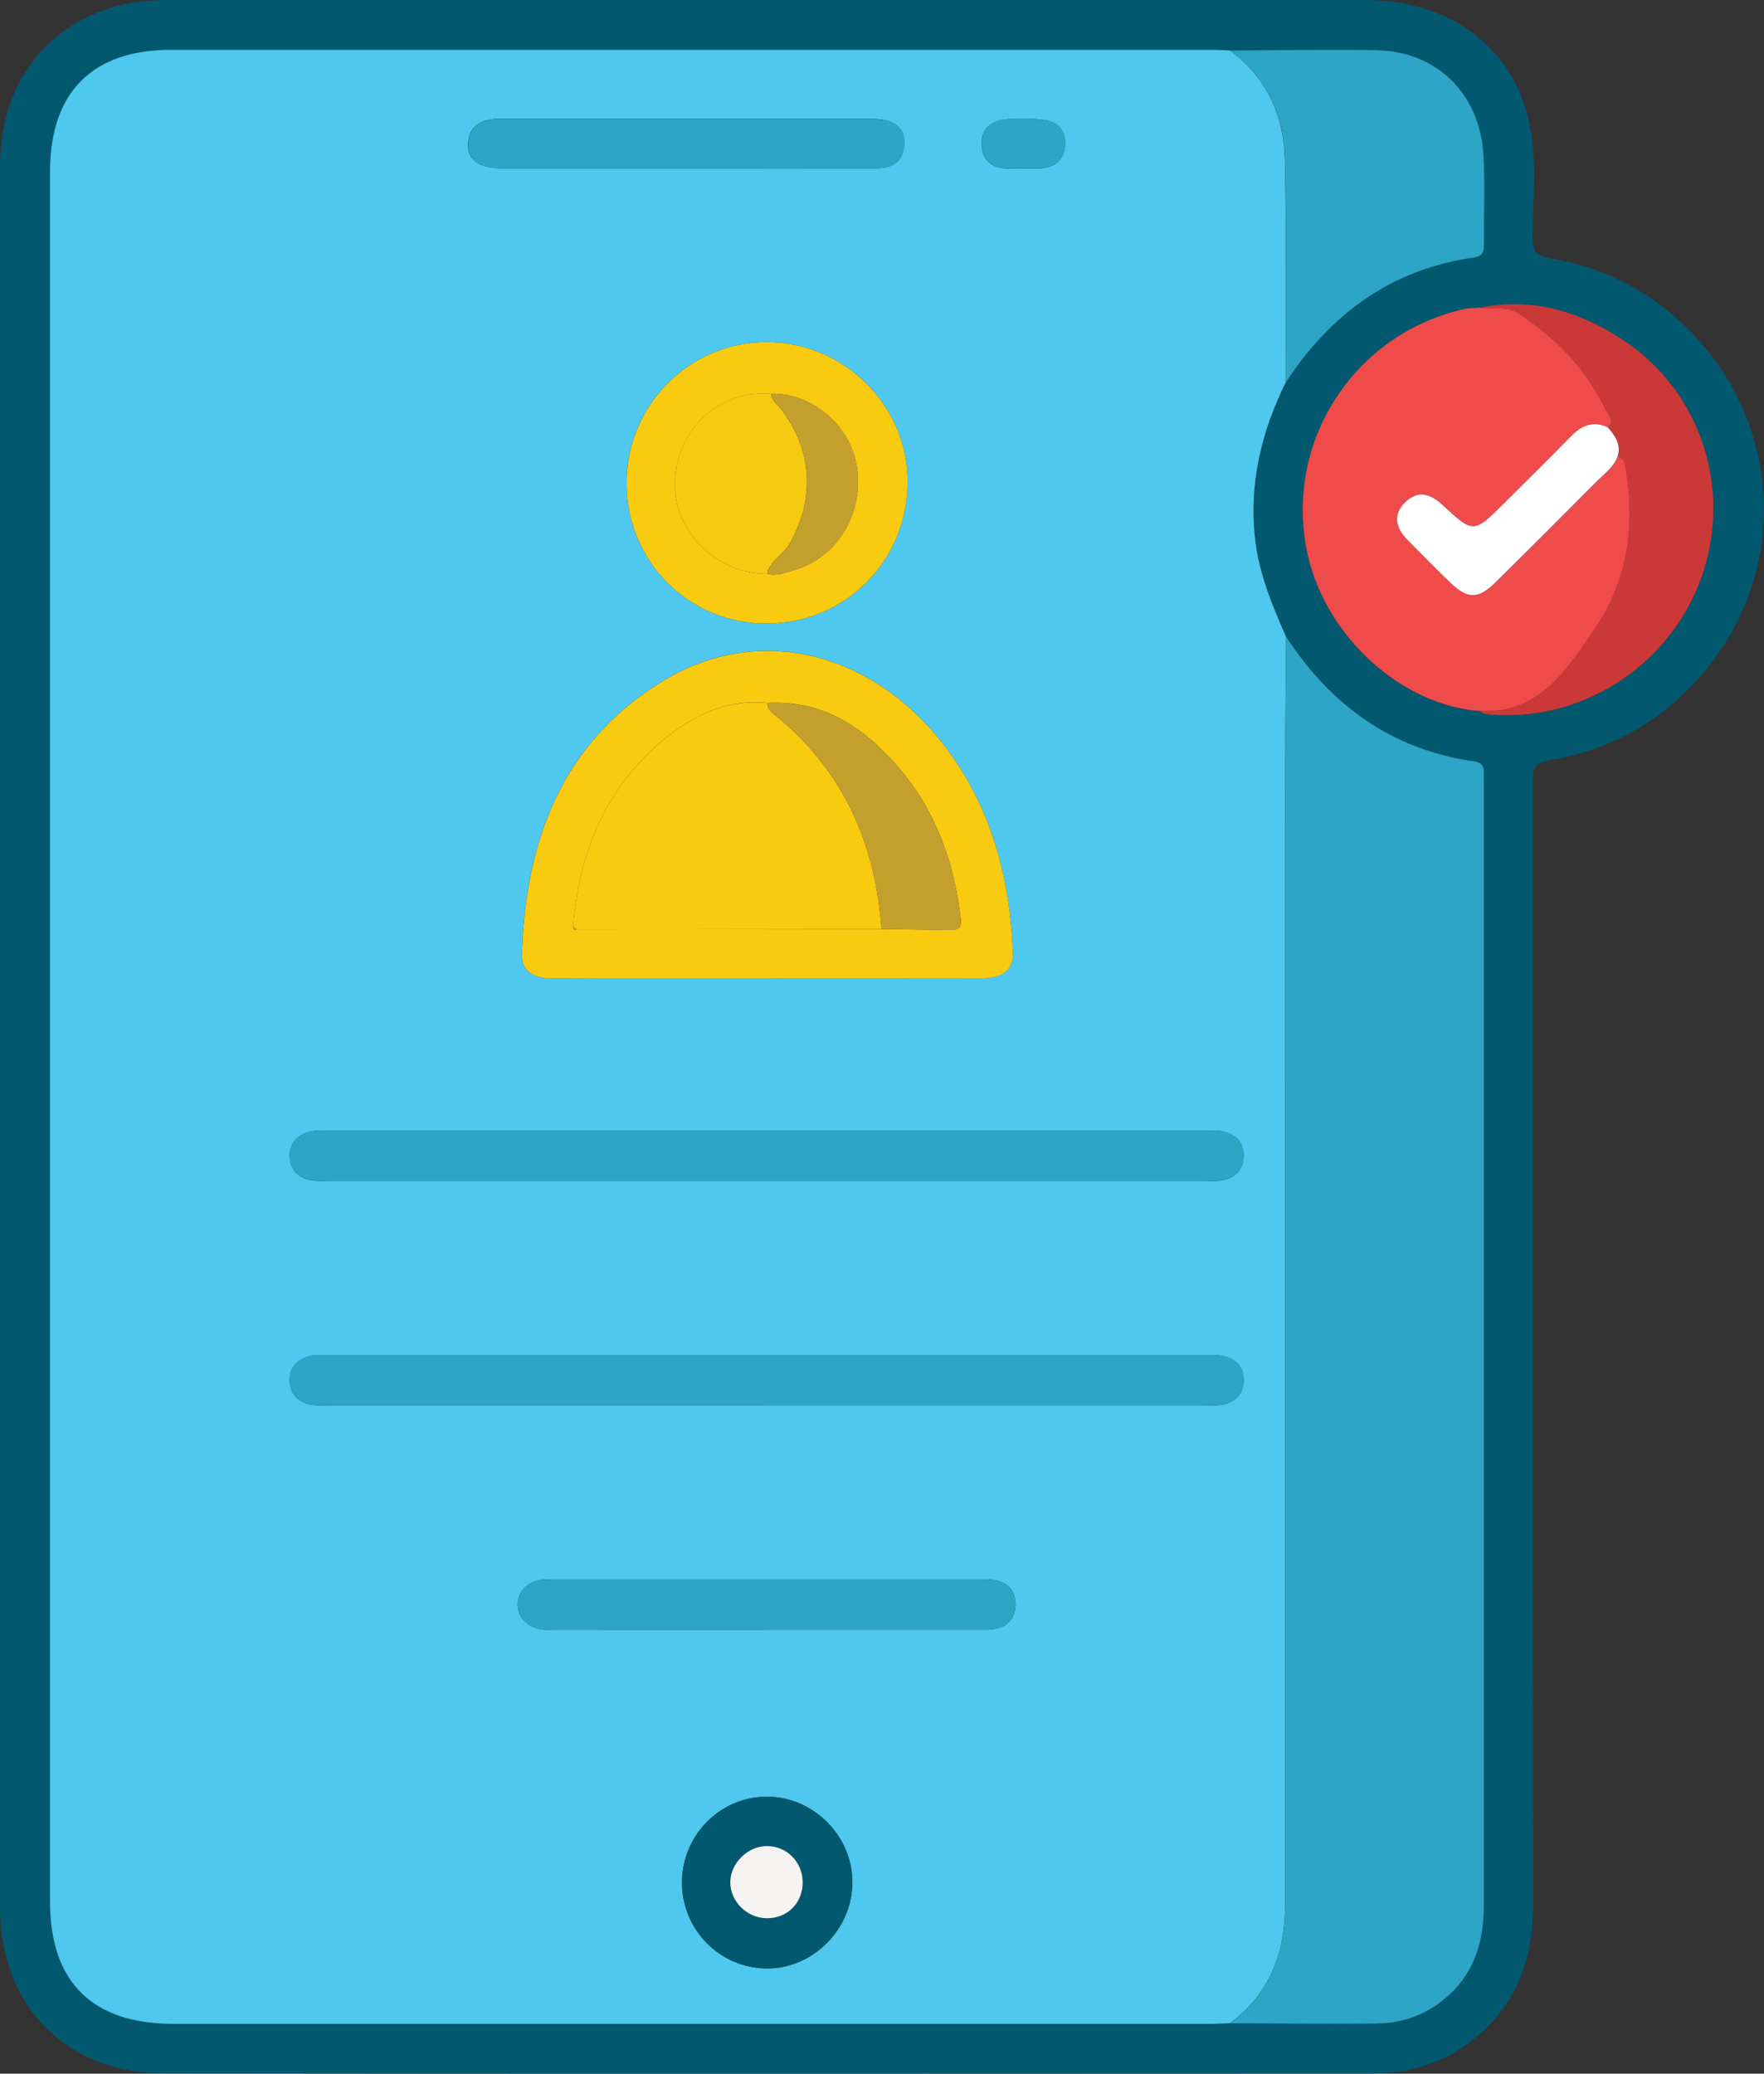
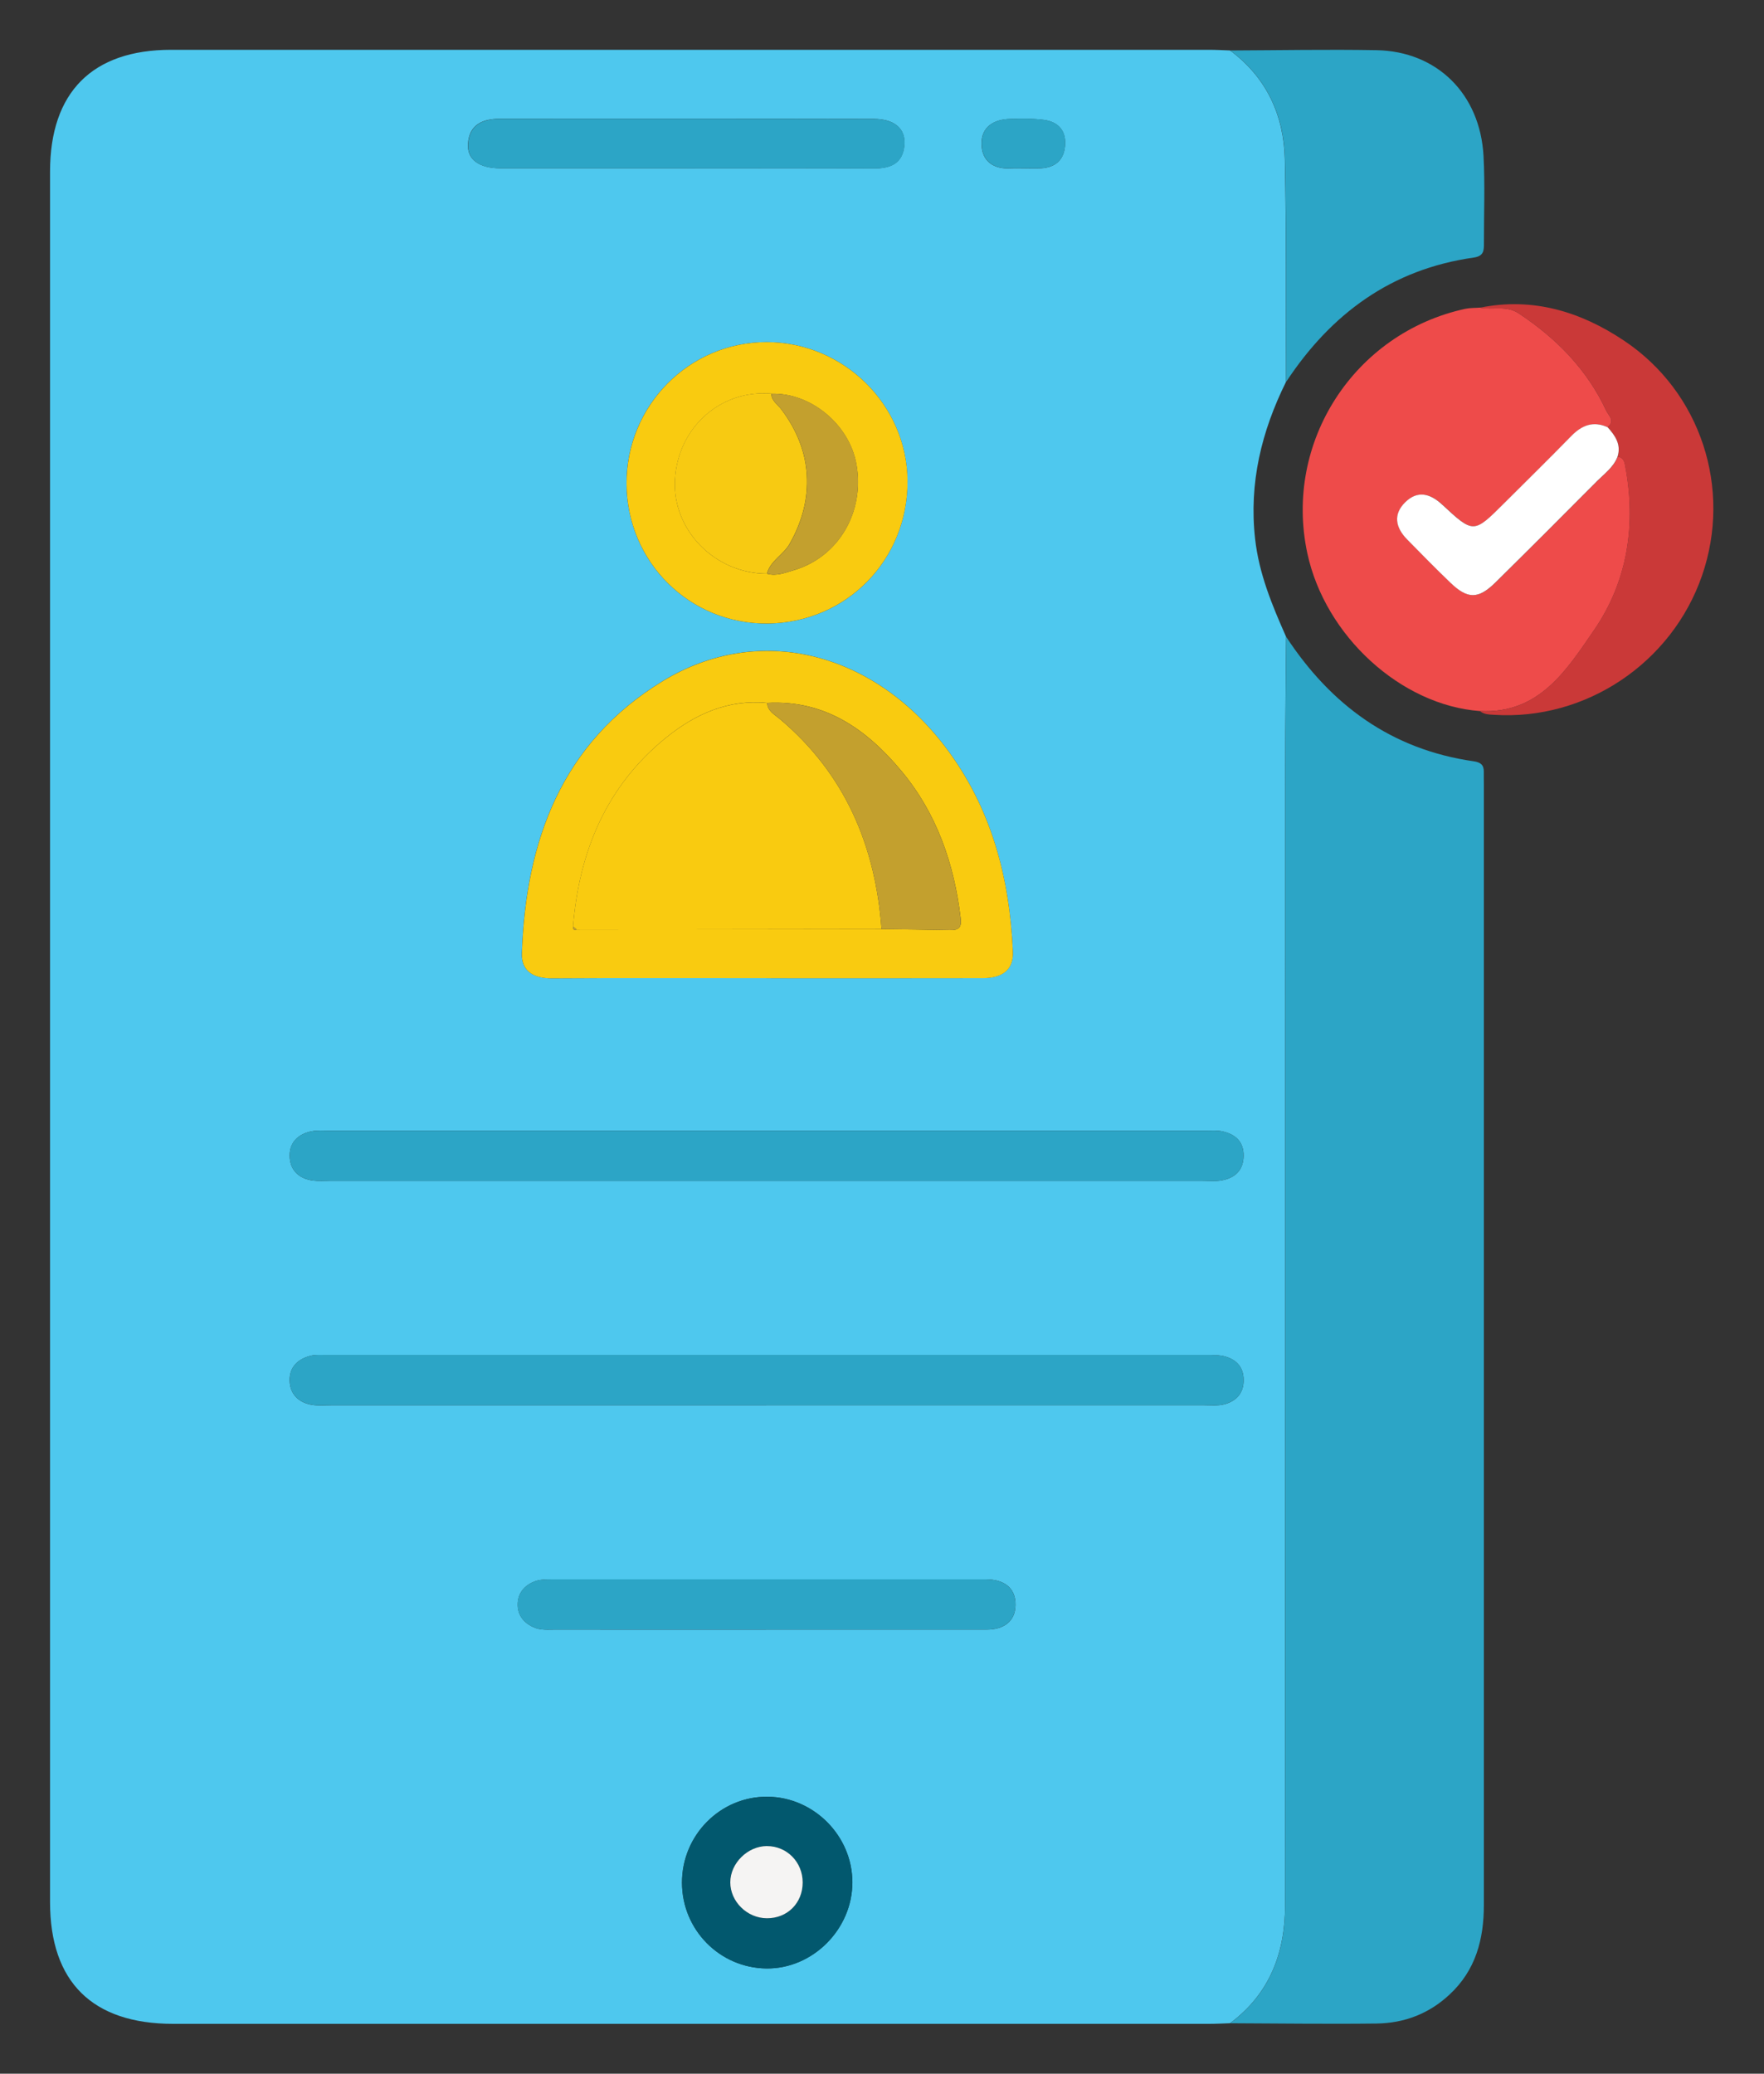
<svg xmlns="http://www.w3.org/2000/svg" width="57" height="67" viewBox="0 0 57 67" fill="none">
  <rect x="0" y="0" width="57" height="67" fill="#333333" stroke="none" />
  <g clip-path="url(#clip0_751_742)">
-     <path d="M-0.001 33.43C-0.001 24.078 -0.003 14.724 -0.001 5.372C0.003 2.765 1.44 0.82 3.814 0.186C4.346 0.045 4.892 0.001 5.442 0.001C18.335 0.001 31.229 -0.001 44.12 0.001C46.859 0.001 48.911 1.53 49.426 4.011C49.672 5.198 49.529 6.422 49.525 7.63C49.525 8.082 49.589 8.268 50.121 8.354C54.051 8.989 57.003 12.496 56.997 16.453C56.994 20.418 54.046 23.93 50.119 24.55C49.499 24.649 49.53 24.923 49.53 25.352C49.534 37.397 49.525 49.442 49.543 61.487C49.547 63.426 48.918 65.001 47.296 66.124C46.381 66.757 45.345 66.992 44.254 66.992C31.269 66.997 18.286 67.004 5.301 66.988C2.131 66.984 0.001 64.798 -0.001 61.622C-0.006 52.224 -0.003 42.825 -0.003 33.427L-0.001 33.43ZM47.82 9.942C47.66 9.953 47.497 9.946 47.343 9.98C43.752 10.76 41.471 14.294 42.241 17.88C42.815 20.549 45.264 22.787 47.818 22.977C47.95 23.088 48.111 23.087 48.271 23.098C51.235 23.29 54.016 21.429 54.995 18.599C55.967 15.789 54.961 12.672 52.478 11.011C51.08 10.074 49.534 9.598 47.82 9.944V9.942ZM41.557 12.339C43.004 10.138 44.962 8.698 47.618 8.323C47.956 8.275 47.948 8.08 47.948 7.846C47.948 6.911 47.985 5.974 47.935 5.043C47.827 3.038 46.434 1.658 44.476 1.622C42.901 1.592 41.325 1.625 39.748 1.631C39.521 1.624 39.292 1.611 39.064 1.611C27.887 1.611 16.709 1.611 5.532 1.611C2.984 1.611 1.62 2.985 1.62 5.546C1.62 24.183 1.62 42.819 1.62 61.454C1.62 64.039 2.986 65.391 5.6 65.391C16.755 65.391 27.909 65.391 39.064 65.391C39.292 65.391 39.521 65.378 39.748 65.371C41.325 65.376 42.901 65.398 44.478 65.38C45.371 65.369 46.17 65.067 46.837 64.447C47.688 63.658 47.95 62.658 47.95 61.544C47.948 49.478 47.95 37.413 47.95 25.348C47.95 25.211 47.946 25.073 47.948 24.938C47.952 24.715 47.846 24.631 47.622 24.598C44.964 24.217 43.008 22.777 41.561 20.575C41.11 19.558 40.687 18.541 40.56 17.412C40.358 15.606 40.767 13.939 41.559 12.339H41.557Z" fill="#02586E" />
    <path d="M39.745 65.369C39.518 65.377 39.289 65.389 39.062 65.389C27.906 65.389 16.753 65.389 5.597 65.389C2.985 65.389 1.617 64.038 1.617 61.453C1.617 42.816 1.617 24.179 1.617 5.545C1.617 2.983 2.981 1.609 5.529 1.609C16.707 1.609 27.884 1.609 39.062 1.609C39.289 1.609 39.518 1.622 39.745 1.629C40.93 2.508 41.485 3.728 41.517 5.155C41.568 7.548 41.546 9.943 41.555 12.337C40.763 13.938 40.354 15.605 40.556 17.41C40.682 18.539 41.106 19.556 41.557 20.573C41.548 21.966 41.529 23.356 41.529 24.746C41.527 37.02 41.531 49.294 41.524 61.568C41.524 63.095 41.025 64.422 39.745 65.369ZM24.755 31.603C27.087 31.603 29.417 31.607 31.749 31.601C32.412 31.601 32.752 31.314 32.728 30.745C32.623 28.334 32.026 26.076 30.537 24.121C28.183 21.031 24.494 20.125 21.415 22.004C18.146 23.998 16.985 27.163 16.863 30.809C16.843 31.391 17.261 31.61 17.832 31.607C20.14 31.594 22.449 31.601 24.757 31.601L24.755 31.603ZM24.727 38.151C29.437 38.151 34.145 38.151 38.855 38.151C39.06 38.151 39.271 38.175 39.471 38.138C39.894 38.061 40.171 37.825 40.184 37.359C40.195 36.889 39.922 36.649 39.502 36.554C39.328 36.514 39.139 36.532 38.955 36.532C29.514 36.532 20.073 36.532 10.631 36.532C10.448 36.532 10.261 36.515 10.085 36.548C9.656 36.627 9.361 36.89 9.359 37.329C9.359 37.796 9.647 38.083 10.12 38.144C10.3 38.167 10.485 38.151 10.668 38.151C15.354 38.151 20.04 38.151 24.727 38.151ZM24.759 45.401C29.468 45.401 34.176 45.401 38.886 45.401C39.113 45.401 39.353 45.428 39.568 45.37C39.916 45.273 40.165 45.051 40.184 44.645C40.204 44.215 39.993 43.947 39.601 43.831C39.408 43.775 39.196 43.78 38.992 43.78C29.505 43.778 20.02 43.778 10.532 43.78C10.373 43.78 10.206 43.764 10.054 43.8C9.63 43.899 9.348 44.168 9.359 44.609C9.37 45.046 9.651 45.319 10.083 45.39C10.283 45.423 10.494 45.403 10.699 45.403C15.385 45.403 20.071 45.403 24.759 45.403V45.401ZM20.245 15.63C20.256 18.168 22.295 20.18 24.821 20.145C27.356 20.111 29.334 18.091 29.323 15.544C29.314 13.08 27.257 11.051 24.77 11.053C22.264 11.053 20.232 13.107 20.245 15.63ZM24.751 52.651C26.627 52.651 28.5 52.651 30.376 52.651C30.878 52.651 31.382 52.651 31.884 52.651C32.416 52.651 32.803 52.402 32.814 51.863C32.825 51.283 32.423 51.03 31.863 51.028C31.817 51.028 31.771 51.028 31.725 51.028C27.085 51.028 22.443 51.028 17.803 51.028C17.6 51.028 17.402 51.032 17.204 51.125C16.899 51.268 16.738 51.511 16.729 51.819C16.72 52.157 16.896 52.413 17.224 52.567C17.47 52.682 17.717 52.649 17.963 52.651C20.227 52.655 22.489 52.653 24.753 52.653L24.751 52.651ZM22.196 5.438C24.203 5.438 26.212 5.431 28.22 5.442C28.77 5.446 29.173 5.288 29.223 4.683C29.267 4.158 28.905 3.843 28.222 3.841C24.205 3.832 20.188 3.838 16.172 3.836C15.611 3.836 15.163 4.01 15.121 4.648C15.088 5.153 15.482 5.435 16.168 5.437C18.175 5.438 20.184 5.437 22.192 5.437L22.196 5.438ZM22.036 60.831C22.04 62.347 23.246 63.575 24.757 63.599C26.255 63.62 27.545 62.331 27.541 60.812C27.538 59.318 26.302 58.068 24.808 58.05C23.285 58.032 22.032 59.286 22.036 60.831ZM33.025 5.438C33.23 5.438 33.437 5.449 33.643 5.437C34.088 5.409 34.367 5.182 34.413 4.729C34.462 4.233 34.205 3.938 33.731 3.874C33.371 3.827 33.001 3.834 32.638 3.843C32.119 3.856 31.712 4.096 31.716 4.641C31.72 5.213 32.106 5.477 32.682 5.44C32.796 5.433 32.911 5.44 33.025 5.438Z" fill="#4EC8EE" />
    <path d="M39.748 65.37C41.028 64.422 41.526 63.096 41.526 61.569C41.535 49.295 41.53 37.021 41.532 24.747C41.532 23.357 41.55 21.965 41.559 20.574C43.004 22.779 44.962 24.217 47.62 24.597C47.844 24.63 47.95 24.714 47.946 24.938C47.944 25.075 47.948 25.212 47.948 25.347C47.948 37.413 47.948 49.478 47.948 61.543C47.948 62.657 47.686 63.658 46.835 64.446C46.168 65.067 45.369 65.368 44.476 65.379C42.899 65.398 41.323 65.376 39.746 65.37H39.748Z" fill="#2CA5C6" />
    <path d="M47.821 22.974C45.267 22.786 42.818 20.547 42.244 17.877C41.472 14.293 43.754 10.759 47.346 9.978C47.5 9.945 47.663 9.952 47.822 9.939C48.235 10.025 48.664 9.853 49.076 10.126C50.295 10.933 51.282 11.937 51.903 13.269C51.977 13.428 52.208 13.604 51.944 13.8C51.482 13.595 51.119 13.741 50.781 14.085C50.065 14.819 49.333 15.536 48.607 16.26C47.624 17.239 47.619 17.246 46.614 16.311C46.222 15.947 45.815 15.834 45.413 16.225C45.014 16.615 45.094 17.045 45.468 17.426C45.931 17.898 46.394 18.37 46.871 18.827C47.428 19.363 47.773 19.363 48.328 18.818C49.432 17.731 50.526 16.633 51.619 15.536C51.857 15.296 52.143 15.091 52.272 14.756C52.437 14.775 52.483 14.879 52.512 15.031C52.877 16.941 52.598 18.777 51.507 20.362C50.631 21.635 49.738 23.075 47.824 22.973L47.821 22.974Z" fill="#EE4B4A" />
    <path d="M41.559 12.338C41.55 9.943 41.572 7.548 41.521 5.155C41.49 3.726 40.932 2.508 39.75 1.63C41.327 1.624 42.901 1.593 44.478 1.621C46.436 1.657 47.829 3.037 47.937 5.042C47.987 5.973 47.948 6.911 47.95 7.844C47.95 8.079 47.958 8.274 47.62 8.322C44.964 8.697 43.008 10.137 41.559 12.338Z" fill="#2CA5C6" />
    <path d="M47.82 22.974C49.734 23.076 50.627 21.637 51.503 20.363C52.594 18.779 52.873 16.942 52.508 15.032C52.479 14.88 52.433 14.776 52.268 14.758C52.392 14.361 52.191 14.074 51.943 13.801C52.207 13.605 51.978 13.43 51.903 13.271C51.282 11.939 50.295 10.934 49.076 10.127C48.664 9.855 48.235 10.027 47.822 9.941C49.536 9.595 51.08 10.071 52.48 11.008C54.963 12.669 55.969 15.786 54.998 18.596C54.019 21.426 51.237 23.287 48.273 23.095C48.114 23.084 47.952 23.085 47.82 22.974Z" fill="#CA3938" />
    <path d="M24.758 31.604C22.45 31.604 20.142 31.596 17.834 31.609C17.262 31.613 16.846 31.393 16.864 30.812C16.987 27.166 18.147 23.999 21.416 22.006C24.496 20.128 28.184 21.033 30.538 24.123C32.027 26.079 32.624 28.335 32.729 30.748C32.755 31.317 32.414 31.604 31.75 31.604C29.418 31.609 27.088 31.606 24.756 31.606L24.758 31.604ZM18.633 30.03C21.918 30.027 25.203 30.023 28.487 30.018C29.218 30.027 29.948 30.034 30.679 30.049C30.956 30.054 31.083 30.001 31.041 29.659C30.83 27.901 30.269 26.278 29.128 24.91C28.01 23.569 26.661 22.608 24.791 22.709C23.532 22.586 22.463 23.071 21.526 23.829C19.592 25.395 18.719 27.504 18.517 29.932C18.508 30.021 18.54 30.062 18.633 30.029V30.03Z" fill="#F9CB10" />
    <path d="M24.728 38.151C20.042 38.151 15.356 38.151 10.668 38.151C10.485 38.151 10.3 38.165 10.12 38.143C9.647 38.083 9.359 37.797 9.359 37.329C9.359 36.888 9.656 36.627 10.085 36.548C10.263 36.515 10.45 36.532 10.632 36.532C20.073 36.532 29.514 36.532 38.956 36.532C39.139 36.532 39.328 36.515 39.502 36.553C39.922 36.648 40.195 36.888 40.184 37.358C40.173 37.825 39.894 38.059 39.471 38.138C39.271 38.174 39.06 38.151 38.855 38.151C34.145 38.151 29.437 38.151 24.728 38.151Z" fill="#2CA5C6" />
    <path d="M24.759 45.401C20.073 45.401 15.387 45.401 10.7 45.401C10.495 45.401 10.284 45.421 10.084 45.388C9.649 45.317 9.369 45.044 9.36 44.607C9.349 44.164 9.631 43.895 10.055 43.799C10.207 43.764 10.373 43.778 10.533 43.778C20.02 43.778 29.506 43.778 38.993 43.778C39.196 43.778 39.411 43.773 39.601 43.83C39.994 43.945 40.203 44.216 40.184 44.644C40.166 45.05 39.917 45.271 39.568 45.368C39.354 45.429 39.115 45.399 38.886 45.399C34.177 45.399 29.469 45.399 24.759 45.399V45.401Z" fill="#2CA5C6" />
    <path d="M20.246 15.63C20.235 13.107 22.265 11.053 24.771 11.053C27.258 11.053 29.314 13.08 29.325 15.544C29.335 18.089 27.357 20.11 24.822 20.145C22.296 20.18 20.257 18.168 20.246 15.63ZM24.927 12.719C23.282 12.58 21.902 13.813 21.81 15.502C21.722 17.127 23.102 18.533 24.785 18.537C25.091 18.625 25.378 18.502 25.652 18.422C27.093 17.999 27.948 16.539 27.673 15.001C27.444 13.715 26.202 12.685 24.925 12.721L24.927 12.719Z" fill="#F9CB10" />
    <path d="M24.751 52.652C22.487 52.652 20.225 52.652 17.961 52.65C17.713 52.65 17.466 52.681 17.222 52.566C16.894 52.412 16.718 52.156 16.727 51.818C16.736 51.512 16.897 51.269 17.202 51.124C17.4 51.031 17.598 51.027 17.801 51.027C22.441 51.027 27.083 51.027 31.723 51.027C31.769 51.027 31.815 51.027 31.86 51.027C32.422 51.031 32.823 51.282 32.812 51.862C32.803 52.401 32.416 52.648 31.883 52.65C31.38 52.65 30.876 52.65 30.374 52.65C28.498 52.65 26.625 52.65 24.749 52.65L24.751 52.652Z" fill="#2CA5C6" />
    <path d="M22.198 5.439C20.19 5.439 18.181 5.439 16.174 5.439C15.488 5.439 15.094 5.158 15.127 4.651C15.169 4.012 15.616 3.839 16.177 3.839C20.194 3.839 24.211 3.835 28.227 3.844C28.911 3.844 29.272 4.161 29.228 4.686C29.177 5.293 28.776 5.449 28.226 5.445C26.218 5.434 24.209 5.441 22.201 5.441L22.198 5.439Z" fill="#2CA5C6" />
    <path d="M22.039 60.832C22.035 59.288 23.288 58.031 24.811 58.051C26.305 58.069 27.543 59.321 27.544 60.813C27.548 62.332 26.257 63.622 24.76 63.6C23.249 63.578 22.043 62.35 22.039 60.832ZM24.784 59.646C24.16 59.646 23.599 60.199 23.597 60.817C23.596 61.437 24.142 61.975 24.78 61.979C25.444 61.983 25.937 61.489 25.937 60.823C25.937 60.166 25.429 59.648 24.784 59.648V59.646Z" fill="#02586E" />
    <path d="M33.028 5.438C32.914 5.438 32.799 5.433 32.685 5.438C32.109 5.475 31.722 5.211 31.719 4.639C31.715 4.094 32.12 3.854 32.641 3.841C33.006 3.832 33.374 3.823 33.733 3.872C34.208 3.936 34.465 4.231 34.416 4.727C34.37 5.18 34.091 5.407 33.645 5.435C33.44 5.447 33.235 5.436 33.028 5.436V5.438Z" fill="#2CA5C6" />
    <path d="M51.943 13.799C52.19 14.072 52.392 14.359 52.267 14.756C52.139 15.091 51.855 15.295 51.614 15.535C50.522 16.633 49.427 17.73 48.324 18.817C47.768 19.364 47.423 19.362 46.866 18.826C46.389 18.369 45.928 17.897 45.464 17.425C45.092 17.044 45.009 16.616 45.409 16.225C45.81 15.833 46.217 15.945 46.609 16.311C47.616 17.246 47.621 17.238 48.602 16.26C49.328 15.535 50.06 14.818 50.776 14.084C51.114 13.74 51.477 13.594 51.939 13.799H51.943Z" fill="white" />
    <path d="M28.485 30.019C25.2 30.023 21.915 30.026 18.631 30.032C18.593 29.999 18.554 29.968 18.516 29.935C18.717 27.507 19.59 25.396 21.524 23.832C22.461 23.073 23.53 22.59 24.789 22.712C24.806 22.978 25.02 23.08 25.194 23.226C27.302 25.001 28.289 27.321 28.485 30.021V30.019Z" fill="#F9CB10" />
    <path d="M28.485 30.019C28.289 27.321 27.302 25.001 25.194 23.224C25.02 23.078 24.806 22.974 24.789 22.71C26.659 22.61 28.008 23.57 29.127 24.911C30.267 26.278 30.828 27.902 31.039 29.66C31.079 30.003 30.954 30.056 30.677 30.05C29.946 30.035 29.216 30.028 28.485 30.019Z" fill="#C3A02E" />
    <path d="M18.517 29.936C18.556 29.968 18.594 30 18.633 30.032C18.539 30.065 18.508 30.025 18.517 29.936Z" fill="#C3A02E" />
    <path d="M24.784 18.535C23.101 18.534 21.721 17.127 21.809 15.5C21.9 13.812 23.281 12.579 24.925 12.718C24.927 12.952 25.123 13.063 25.244 13.223C26.262 14.566 26.344 16.108 25.517 17.568C25.312 17.928 24.896 18.113 24.782 18.534L24.784 18.535Z" fill="#F7CA12" />
    <path d="M24.785 18.535C24.899 18.115 25.315 17.932 25.52 17.57C26.347 16.108 26.265 14.567 25.247 13.225C25.126 13.066 24.93 12.954 24.928 12.72C26.206 12.683 27.445 13.713 27.676 14.999C27.951 16.538 27.097 18 25.656 18.42C25.379 18.501 25.095 18.623 24.789 18.535H24.785Z" fill="#C3A02E" />
    <path d="M24.784 59.646C25.429 59.646 25.937 60.164 25.937 60.821C25.937 61.487 25.442 61.981 24.78 61.977C24.142 61.975 23.596 61.437 23.598 60.815C23.599 60.199 24.16 59.645 24.784 59.645V59.646Z" fill="#F5F4F3" />
  </g>
  <defs>
    <clipPath id="clip0_751_742">
      <rect width="57" height="67" fill="white" />
    </clipPath>
  </defs>
</svg>